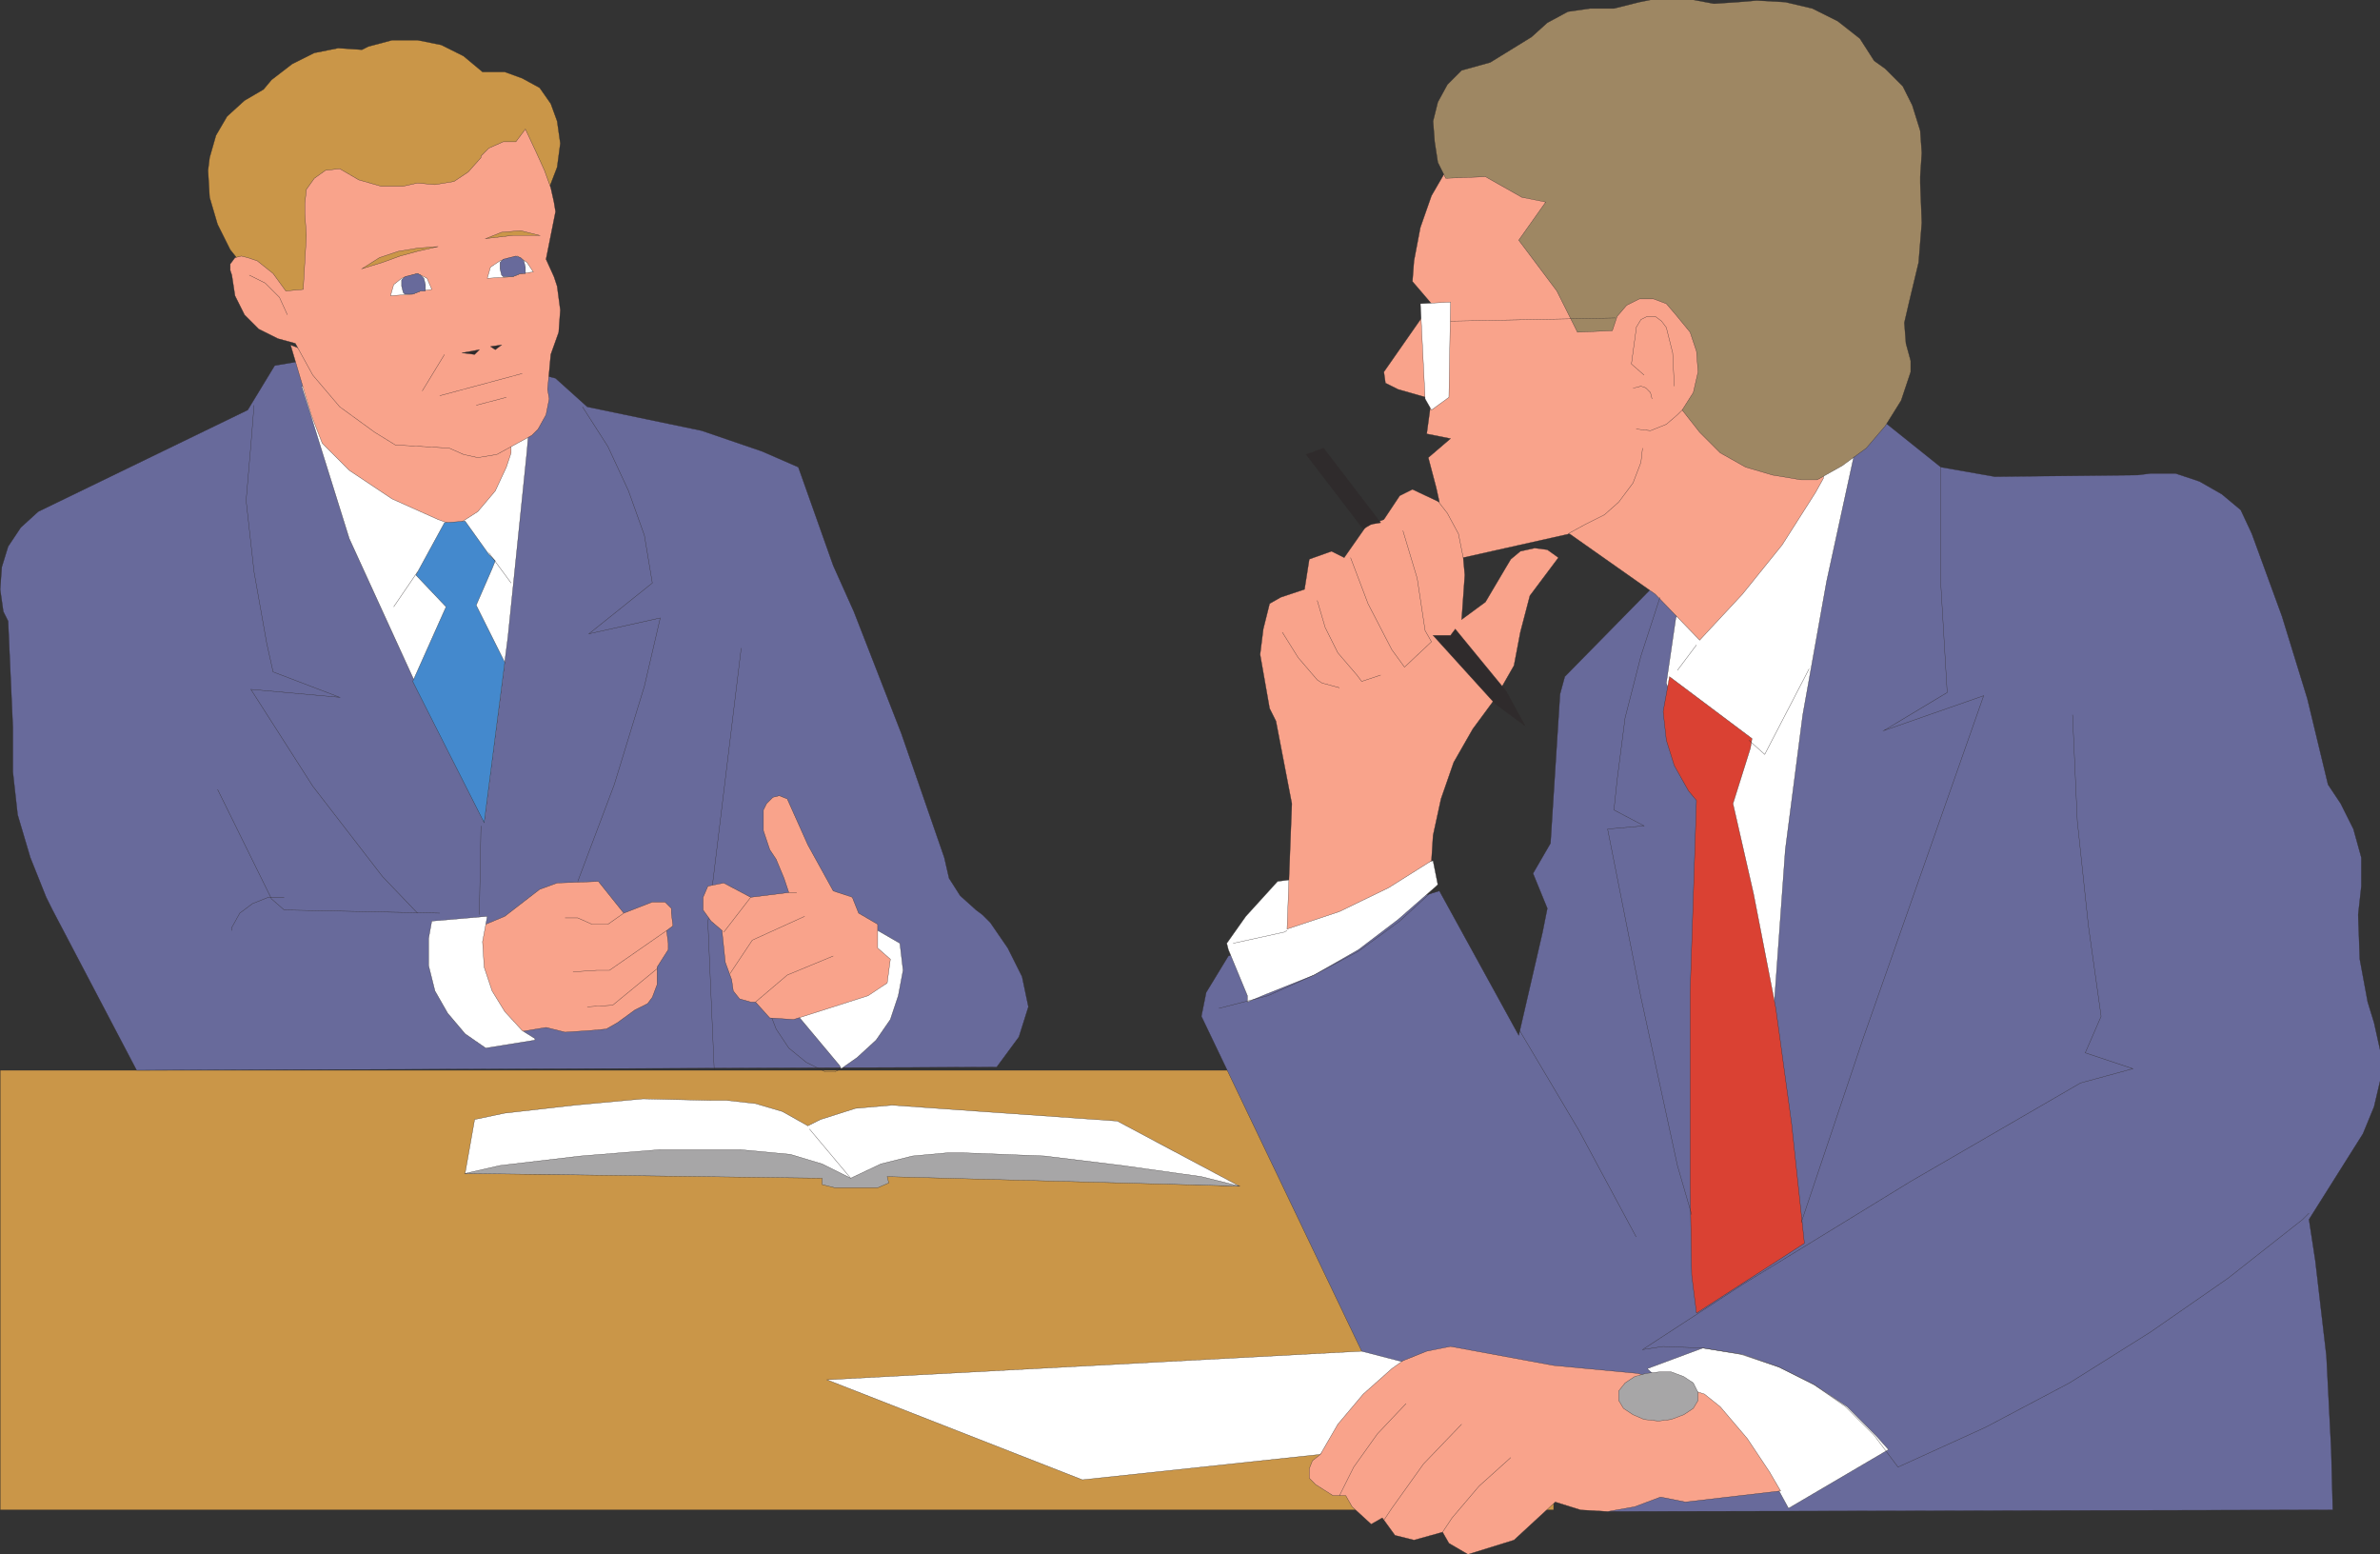
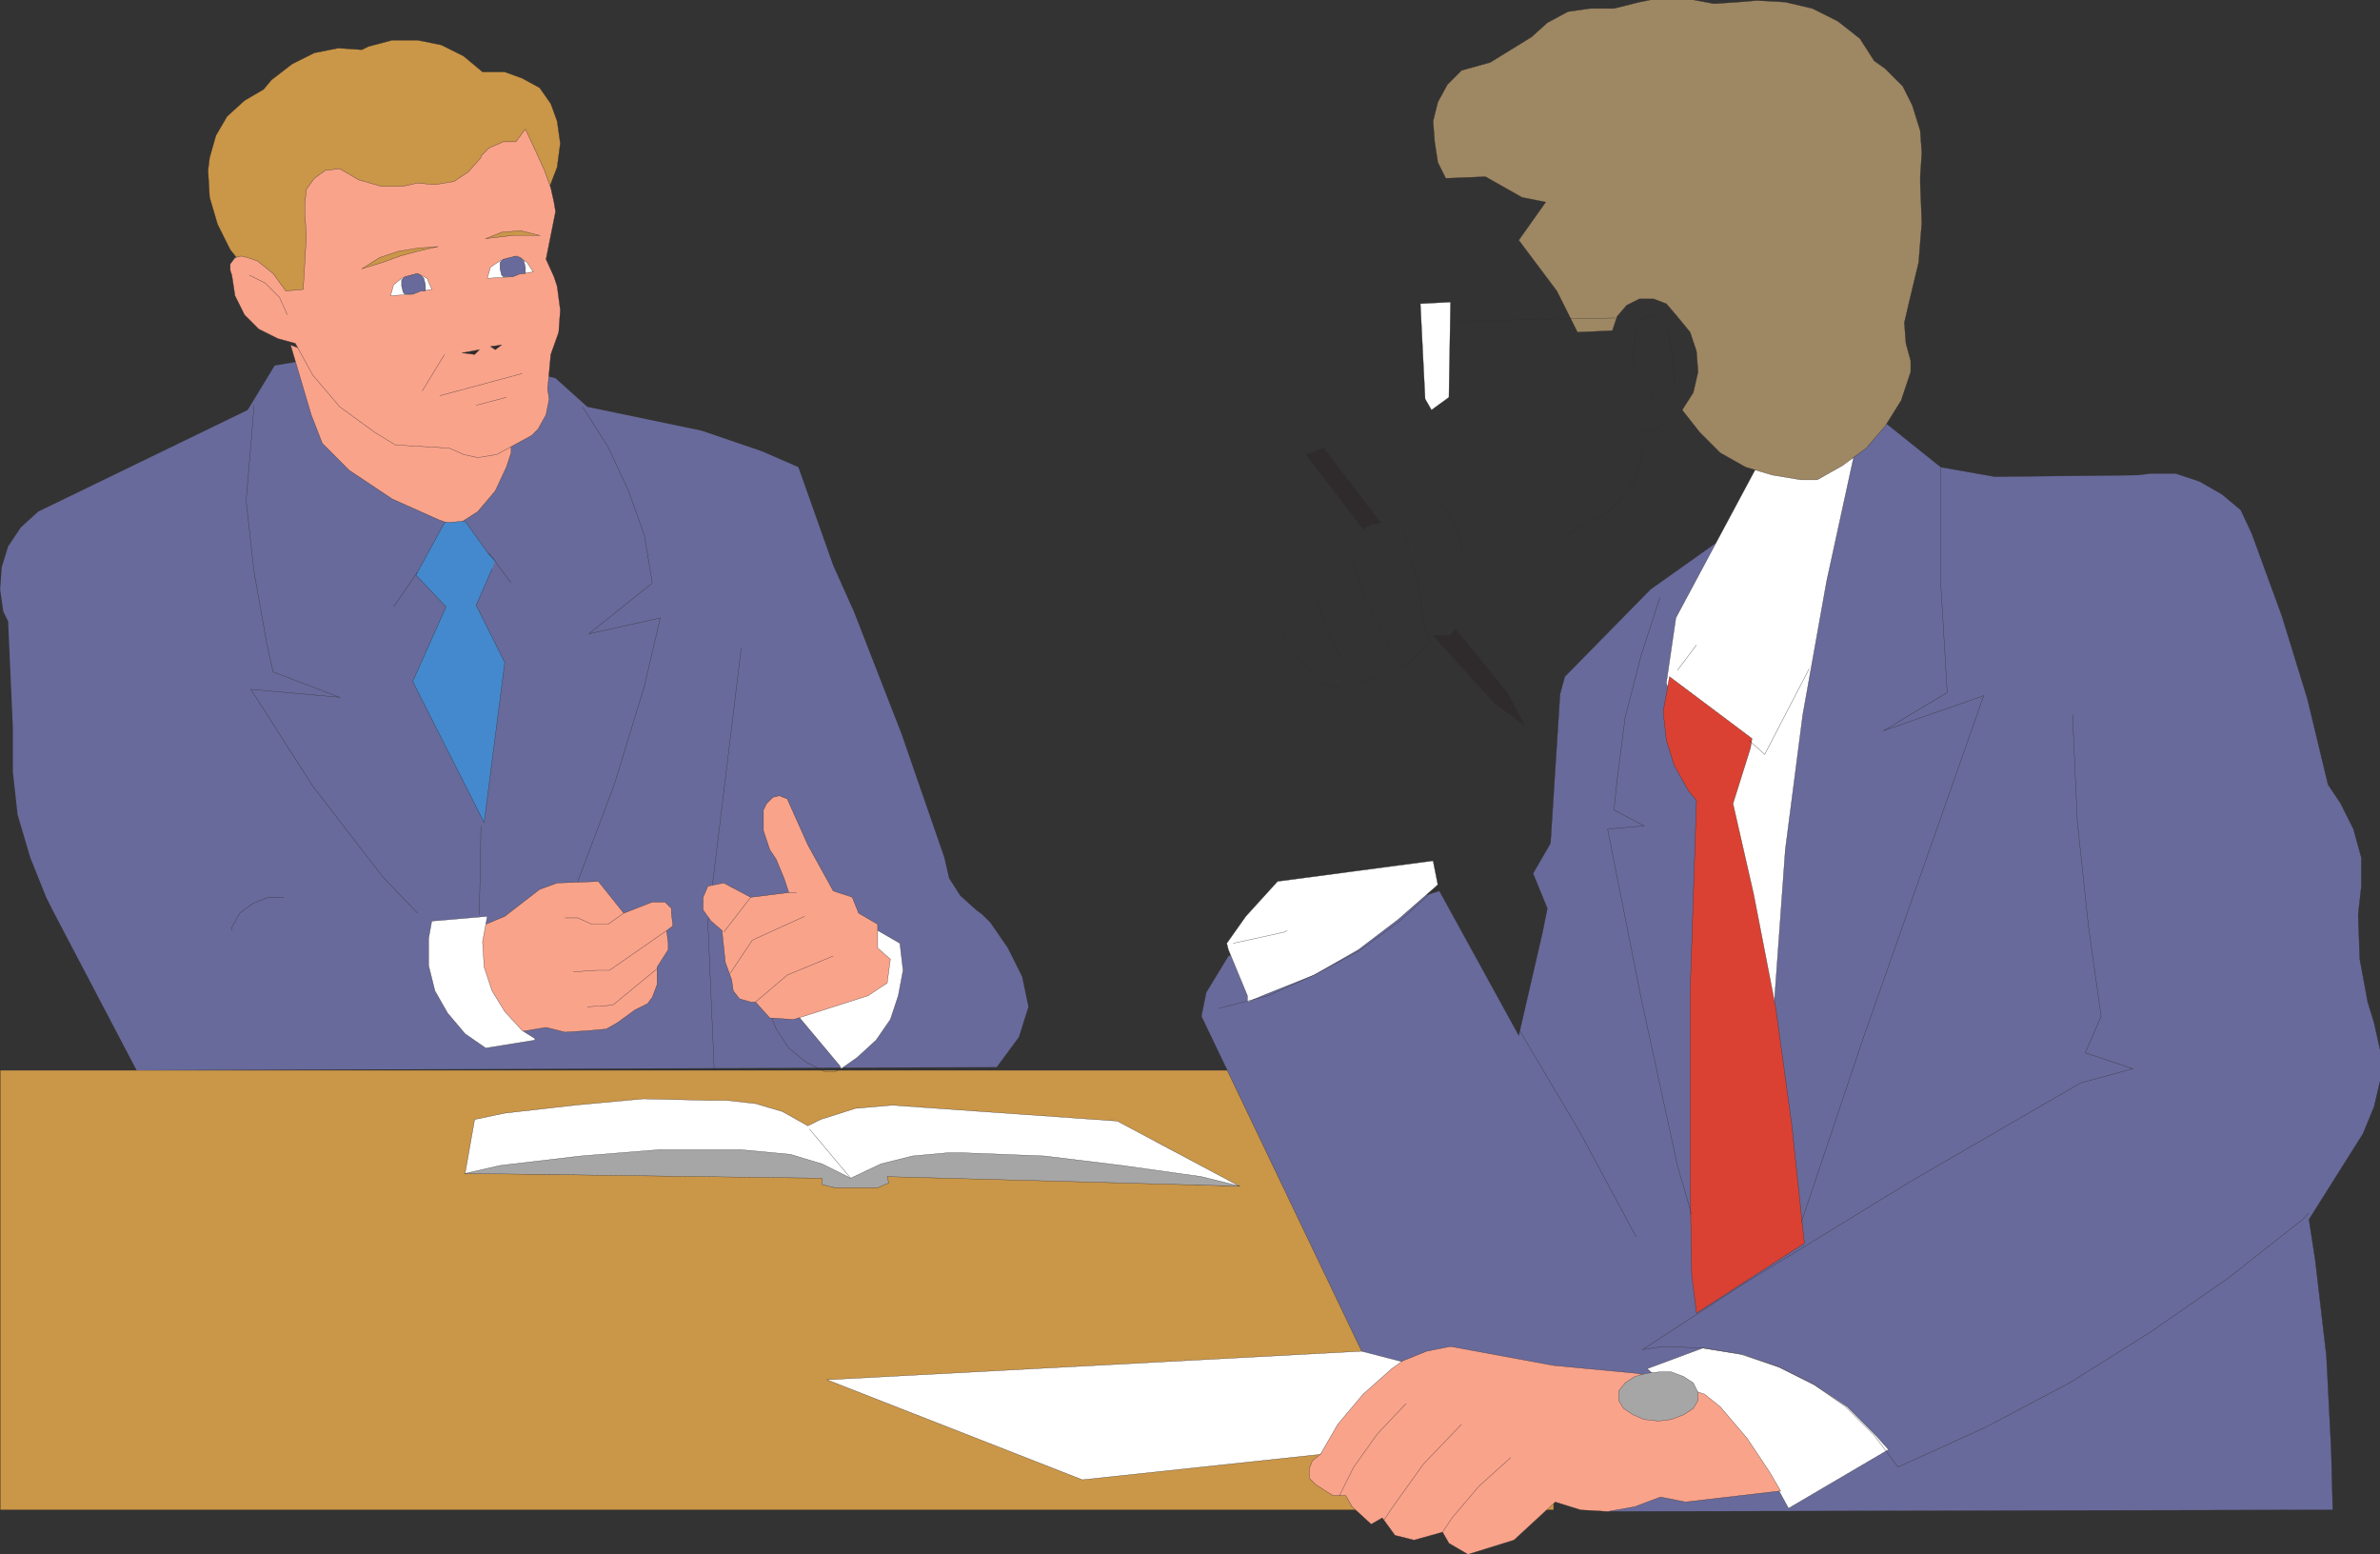
<svg xmlns="http://www.w3.org/2000/svg" width="359.964" height="235">
  <rect width="100%" height="100%" fill="#333333" stroke="none" />
  <defs>
    <clipPath id="a">
      <path d="M126 329h157v112H126Zm0 0" />
    </clipPath>
    <clipPath id="b">
      <path d="M307 342h179v166H307Zm0 0" />
    </clipPath>
    <clipPath id="c">
      <path d="M307 341h179v167H307Zm0 0" />
    </clipPath>
    <clipPath id="d">
      <path d="M342 278.5h75V352h-75zm0 0" />
    </clipPath>
    <clipPath id="e">
      <path d="M342 278.5h76V352h-76zm0 0" />
    </clipPath>
    <clipPath id="f">
      <path d="M324 482h72v31.5h-72zm0 0" />
    </clipPath>
    <clipPath id="g">
      <path d="M323 481h73v32.5h-73zm0 0" />
    </clipPath>
  </defs>
  <path fill="#ca9648" stroke="#2f2b2b" stroke-miterlimit="10" stroke-width=".045" d="M.023 228.32v-66.48h234.96v66.48H.024" />
  <path fill="#686a9b" d="m150.745 161.36 3.36-4.56 1.437-4.562-.957-4.558-2.16-4.32-2.64-3.84-1.2-1.2-.96-.718-2.4-2.16-1.683-2.641-.719-3.121-6.48-18.72-7.2-18.48-3.12-6.96-5.278-14.88-5.52-2.402-9.12-3.117-17.282-3.601-4.8-4.32-21.36-5.52-21.12 3.601L37.463 62 5.784 77.36l-2.64 2.402-1.918 2.879-.961 3.12-.242 3.36.48 3.36.723 1.44L1.944 110v6.719l.72 6.48 1.921 6.48 2.399 6 .96 1.923 12.72 24.238 130.081-.48" />
  <g clip-path="url(#a)" transform="translate(-126.036 -278.5)">
-     <path fill="none" stroke="#2f2b2b" stroke-miterlimit="10" stroke-width=".045" d="m276.781 439.86 3.36-4.56 1.437-4.562-.957-4.558-2.16-4.32-2.64-3.84-1.2-1.2-.96-.718-2.4-2.16-1.683-2.641-.719-3.121-6.48-18.72-7.2-18.48-3.12-6.96-5.278-14.88-5.52-2.402-9.12-3.117-17.282-3.601-4.8-4.32-21.36-5.52-21.12 3.601-4.079 6.719-31.68 15.36-2.64 2.402-1.918 2.879-.961 3.12-.242 3.36.48 3.36.723 1.44.718 16.079v6.719l.72 6.48 1.921 6.48 2.399 6 .96 1.923 12.72 24.238 130.081-.48" />
-   </g>
-   <path fill="#fff" stroke="#2f2b2b" stroke-miterlimit="10" stroke-width=".045" d="m79.944 65.36-.242 2.878-2.879 28.082-3.597 27.84L63.144 104l-10.32-22.559-7.2-23.043 34.32 6.961" />
+     </g>
  <path fill="#f9a38b" stroke="#2f2b2b" stroke-miterlimit="10" stroke-width=".045" d="m43.944 52.16 3.122 10.559 1.68 4.32 4.077 4.082 6.48 4.32 6.962 3.118 2.64.96 3.36-2.16 2.64-3.12 1.68-3.598.719-2.16v-3.36l-33.36-12.96" />
  <path fill="#ca9648" stroke="#2f2b2b" stroke-miterlimit="10" stroke-width=".045" d="m83.066 28.398 1.199-3.117.48-3.601-.48-3.36-.961-2.64-1.68-2.399-2.64-1.441-2.641-.961h-3.36L70.106 8.48l-3.36-1.68-3.601-.722h-3.84l-3.602.961-.957.48-3.601-.238L47.542 8l-3.36 1.68-3.116 2.398-1.204 1.442-2.878 1.68-2.641 2.402-1.68 2.878-.96 3.36-.239 1.922.238 4.078 1.203 4.082 1.918 3.84.961 1.199 3.84 6 12.238-.723 31.204-15.84" />
  <path fill="#f9a38b" stroke="#2f2b2b" stroke-miterlimit="10" stroke-width=".045" d="m80.425 65.84-5.281 2.879-2.88.48-2.16-.48-2.16-.957-8.16-.48-3.12-1.923-5.278-3.84-4.082-4.8-2.64-4.797-2.641-.723-2.88-1.437-2.16-2.16-1.44-2.883-.477-3.117-.243-.723v-.957l.72-.961.96-.242.961.242 1.441.48 2.399 1.918L43.226 44l2.636-.238.48-8.16-.237-3.364v-1.437l.238-2.16 1.2-1.68 1.683-1.2 2.16-.241 2.879 1.68 3.36.96h3.359l2.16-.48 2.64.242 2.88-.48L70.823 26l1.921-2.16v-.238l1.2-1.204 2.16-.957h1.918l1.441-1.921 1.68 3.601 1.199 2.64.96 2.637.481 2.16.239 1.442-.72 3.602-.718 3.597 1.2 2.64.48 1.442.48 3.598-.242 3.36-1.2 3.363-.48 5.277.243 1.441-.48 2.399-1.2 2.16-.961.96" />
  <g clip-path="url(#b)" transform="translate(-126.036 -278.5)">
    <path fill="#686a9b" d="m369.18 507.059 109.68-.239-.239-9.12-.723-14.16-1.68-14.4-.956-6.242 8.16-12.957 1.68-4.082.957-4.078v-4.32l-.957-4.32-.961-3.121-1.2-6.48-.242-6.72.48-4.32v-4.32l-1.199-4.32-1.921-3.84-1.918-2.88-3.121-12.96-3.84-12.48-4.559-12.481-1.68-3.598-2.882-2.402-3.36-1.918-3.597-1.2h-3.84l-1.922.239-21.602.238-8.16-1.437-8.398-6.72-35.52 25.2-12.96 13.2-.72 2.64-1.44 22.559-2.642 4.558 2.16 5.281-.718 3.602-3.602 15.598-12-21.84-31.918 9.84-3.36 5.52-.722 3.6 24.242 50.641 37.2 24.239" />
  </g>
  <g clip-path="url(#c)" transform="translate(-126.036 -278.5)">
    <path fill="none" stroke="#2f2b2b" stroke-miterlimit="10" stroke-width=".045" d="m369.18 507.059 109.68-.239-.239-9.12-.723-14.16-1.68-14.4-.956-6.242 8.16-12.957 1.68-4.082.957-4.078v-4.32l-.957-4.32-.961-3.121-1.2-6.48-.242-6.72.48-4.32v-4.32l-1.199-4.32-1.921-3.84-1.918-2.88-3.121-12.96-3.84-12.48-4.559-12.481-1.68-3.598-2.882-2.402-3.36-1.918-3.597-1.2h-3.84l-1.922.239-21.602.238-8.16-1.437-8.398-6.72-35.52 25.2-12.96 13.2-.72 2.64-1.44 22.559-2.642 4.558 2.16 5.281-.718 3.602-3.602 15.598-12-21.84-31.918 9.84-3.36 5.52-.722 3.6 24.242 50.641 37.2 24.239" />
  </g>
  <path fill="#fff" stroke="#2f2b2b" stroke-miterlimit="10" stroke-width=".045" d="m268.343 151.762 1.68-23.282 2.64-20.402 3.602-20.156 4.078-18.723-14.16.48-12.719 23.762-1.441 9.84 16.32 48.48m-68.641 68.161-36 3.84-38.636-15.121 80.878-4.32 6.481 1.679-12.723 13.922m17.043-89.762.719 3.602-.238.238-5.762 5.04-6 4.562-6.719 3.84-7.203 2.878-2.879 1.2v-.961l-2.879-6.957-.242-.961 2.883-4.082 4.8-5.278 23.52-3.12" />
-   <path fill="#f9a38b" stroke="#2f2b2b" stroke-miterlimit="10" stroke-width=".045" d="m273.144 22.398-54 2.641-2.64 4.563-1.68 4.796-.962 5.043-.238 3.118 2.88 3.363-7.2 10.316.238 1.684 1.922.957 5.04 1.441-.72 5.282 3.602.718-3.363 2.88 1.203 4.562.476 2.16L213.624 74l-1.922.96-2.398 3.599-2.64.96-3.36 4.801-1.918-.96-3.363 1.199-.72 4.562-3.6 1.2-1.68.96-.957 3.84-.48 3.84.718 4.078.719 4.082.96 1.918 2.403 12.48-.723 18.961 7.922-2.64 7.438-3.602 6.48-4.078.242-3.84 1.2-5.52 1.917-5.519 2.883-5.043 3.36-4.558 2.879-5.04.96-5.038 1.442-5.524 4.316-5.758-1.68-1.199-1.917-.242-2.16.48-1.442 1.2-.719 1.203-3.12 5.277-3.598 2.64.476-6.718-.238-2.64 16.082-3.602 12.957 9.12 6.723 6.962 6.476-6.961 6-7.442 5.043-7.918 1.2-2.16-2.641-49.922" />
  <g clip-path="url(#d)" transform="translate(-126.036 -278.5)">
    <path fill="#9e8763" d="m344.7 305.46 6-.241 5.519 3.12 3.601.72-4.082 5.761 5.762 7.68 3.121 6.238 5.277-.238.723-2.16 1.438-1.68 1.921-.96h2.16l1.919.722 1.441 1.68 2.16 2.636.961 2.883.238 3.117-.718 3.121-1.68 2.641 2.64 3.36 3.118 3.12 3.84 2.16 4.082 1.2 4.32.719h2.398l3.84-2.16 3.602-2.637 2.879-3.364 2.398-3.84 1.442-4.32v-1.68l-.72-2.636-.241-3.121.722-3.121 1.438-6 .48-6-.238-6v-.961l.238-3.598-.238-3.36-1.2-3.84-1.44-2.882-2.641-2.64-1.68-1.2-2.16-3.36-3.36-2.64-3.84-1.918-4.081-.96-4.32-.243-2.88.242-3.597.239-3.84-.72-3.844-.237-3.598.718-3.84.961h-3.6l-3.36.48-3.121 1.68-2.399 2.16-6.238 3.84-4.32 1.2-2.16 2.16-1.442 2.64-.719 2.88.239 3.12.48 3.118 1.2 2.402" />
  </g>
  <g clip-path="url(#e)" transform="translate(-126.036 -278.5)">
    <path fill="none" stroke="#2f2b2b" stroke-miterlimit="10" stroke-width=".045" d="m344.7 305.46 6-.241 5.519 3.12 3.601.72-4.082 5.761 5.762 7.68 3.121 6.238 5.277-.238.723-2.16 1.438-1.68 1.921-.96h2.16l1.919.722 1.441 1.68 2.16 2.636.961 2.883.238 3.117-.718 3.121-1.68 2.641 2.64 3.36 3.118 3.12 3.84 2.16 4.082 1.2 4.32.719h2.398l3.84-2.16 3.602-2.637 2.879-3.364 2.398-3.84 1.442-4.32v-1.68l-.72-2.636-.241-3.121.722-3.121 1.438-6 .48-6-.238-6v-.961l.238-3.598-.238-3.36-1.2-3.84-1.44-2.882-2.641-2.64-1.68-1.2-2.16-3.36-3.36-2.64-3.84-1.918-4.081-.96-4.32-.243-2.88.242-3.597.239-3.84-.72-3.844-.237-3.598.718-3.84.961h-3.6l-3.36.48-3.121 1.68-2.399 2.16-6.238 3.84-4.32 1.2-2.16 2.16-1.442 2.64-.719 2.88.239 3.12.48 3.118 1.2 2.402" />
  </g>
  <path fill="#fff" stroke="#2f2b2b" stroke-miterlimit="10" stroke-width=".045" d="m269.066 225.441 1.437 2.637 15.121-8.879-1.922-2.16-4.316-4.32-5.043-3.36-5.277-2.64-5.524-1.918-6-.961-8.398 3.12 19.922 18.481" />
  <g clip-path="url(#f)" transform="translate(-126.036 -278.5)">
    <path fill="#f9a38b" d="m393.66 501.059-3.36-5.04-4.081-4.8-2.399-1.918-10.082-3.121-12.718-1.2-15.598-2.878-3.602.718-3.601 1.442-1.68 1.199-4.32 3.84-3.84 4.558-2.64 4.563-1.2.957-.48 1.2v1.44l.96.961 2.641 1.68h1.918l.961 1.68 2.883 2.64 1.68-.96 1.918 2.64 2.878.719 4.32-1.2.962 1.68 2.879 1.68 6.96-2.16 6.243-5.758 3.84 1.2 4.078.238 4.082-.72 3.84-1.44h.238l3.601.722 14.399-1.68-1.68-2.882" />
  </g>
  <g clip-path="url(#g)" transform="translate(-126.036 -278.5)">
    <path fill="none" stroke="#2f2b2b" stroke-miterlimit="10" stroke-width=".045" d="m393.66 501.059-3.36-5.04-4.081-4.8-2.399-1.918-10.082-3.121-12.718-1.2-15.598-2.878-3.602.718-3.601 1.442-1.68 1.199-4.32 3.84-3.84 4.558-2.64 4.563-1.2.957-.48 1.2v1.44l.96.961 2.641 1.68h1.918l.961 1.68 2.883 2.64 1.68-.96 1.918 2.64 2.878.719 4.32-1.2.962 1.68 2.879 1.68 6.96-2.16 6.243-5.758 3.84 1.2 4.078.238 4.082-.72 3.84-1.44h.238l3.601.722 14.399-1.68-1.68-2.882" />
  </g>
  <path fill="#f9a38b" stroke="#2f2b2b" stroke-miterlimit="10" stroke-width=".045" d="m73.464 139.762 2.879-1.203 5.281-4.079 2.64-.96 6.24-.239 3.839 4.797 4.32-1.68h1.922l.957.961v.72l.242 1.921-.96.719.242 1.922v.96l-1.68 2.637v2.64l-.723 1.923-.719.96-1.921.958-2.637 1.922-1.684.96-2.636.239-3.602.238-2.879-.719-4.32.72-6 .241-.723-16.32 1.922-.238" />
  <path fill="#2f2b2c" stroke="#2f2b2b" stroke-miterlimit="10" stroke-width=".045" d="m69.862 53.36 2.641-.481-.719.723-1.922-.243m4.321-.961 1.68-.238-.958.719-.722-.48" />
  <path fill="#ca9648" stroke="#2f2b2b" stroke-miterlimit="10" stroke-width=".045" d="m57.862 39.68 2.641-.961 2.64-.719 3.122-.719-3.121.239-2.88.48-2.878.96-2.64 1.68 3.116-.96m19.68-4.078h4.082l-2.879-.723-2.883.242-2.398.957 4.078-.476" />
  <path fill="#fff" stroke="#2f2b2b" stroke-miterlimit="10" stroke-width=".045" d="m214.823 45.922.72 14.398.96 1.68 2.64-1.922.243-14.398-4.563.242" />
  <path fill="#2f2b2c" stroke="#2f2b2b" stroke-miterlimit="10" stroke-width=".045" d="m207.386 79.281 1.437-.242-8.64-11.277-2.64.957L206.182 80l1.203-.719m12.001 16.797h-2.64l9.359 10.32 4.558 3.364-2.879-5.282-7.68-9.359-.718.957" />
  <path fill="#a7a6a7" stroke="#2f2b2b" stroke-miterlimit="10" stroke-width=".045" d="m251.066 207.441-2.16.239-1.68.48-1.442.961-.96 1.2v1.44l.718 1.2 1.442.96 1.68.72 2.16.238 1.921-.238 1.918-.72 1.442-.96.718-1.2v-1.202l-.718-1.438-1.442-.96-1.918-.72h-1.68" />
  <path fill="#da4133" stroke="#2f2b2b" stroke-miterlimit="10" stroke-width=".045" d="m256.585 198.559-.723-5.758-.238-13.68v-29.043l.961-29.039-1.2-1.437-2.16-3.84-1.202-3.84-.48-4.32.96-5.282 12.48 9.36-.238 1.441-2.64 8.399 3.12 13.68 3.36 17.28 2.399 17.52 1.921 18-16.32 10.559" />
  <path fill="#fff" stroke="#2f2b2b" stroke-miterlimit="10" stroke-width=".045" d="m59.542 43.04-.476 1.679 3.359-.239 1.2-.48 1.679-.238-.719-1.684-1.441-.719-2.399.72-1.203.96" />
  <path fill="#686a9b" stroke="#2f2b2b" stroke-miterlimit="10" stroke-width=".045" d="m64.105 42.078-.48-.476-.481-.243-1.918.48-.48.481v.961l.238.957.242.242h1.199l1.2-.48h.718v-.96l-.238-.962" />
  <path fill="#fff" stroke="#2f2b2b" stroke-miterlimit="10" stroke-width=".045" d="m74.183 40.398-.48 1.68 3.84-.238 1.202-.48 1.918-.239-.96-1.441-1.438-.961-2.64.722-1.442.957" />
  <path fill="#686a9b" stroke="#2f2b2b" stroke-miterlimit="10" stroke-width=".045" d="m79.226 39.441-.48-.48-.723-.242-1.918.48-.48.48v.962l.237.96.243.239h1.437l1.203-.48h.719v-.962l-.238-.957" />
-   <path fill="#4489cd" stroke="#2f2b2b" stroke-miterlimit="10" stroke-width=".045" d="m74.905 84.8-.96-.96-3.602-5.04-3.117.24-4.32 7.92 4.558 4.802-5.039 11.277.719 1.441 10.082 19.918 3.117-24.238-4.32-8.64L74.425 86l.48-1.2" />
+   <path fill="#4489cd" stroke="#2f2b2b" stroke-miterlimit="10" stroke-width=".045" d="m74.905 84.8-.96-.96-3.602-5.04-3.117.24-4.32 7.92 4.558 4.802-5.039 11.277.719 1.441 10.082 19.918 3.117-24.238-4.32-8.64L74.425 86" />
  <path fill="#fff" stroke="#2f2b2b" stroke-miterlimit="10" stroke-width=".045" d="m73.702 138.559-.718 3.84.242 3.84 1.199 3.6 1.918 3.122 2.64 2.879 1.922 1.2v.241l-7.441 1.2-3.121-2.16-2.64-3.122-1.919-3.36-.96-3.839v-4.078l.48-2.64 8.398-.723" />
-   <path fill="none" stroke="#2f2b2b" stroke-miterlimit="10" stroke-width=".045" d="m32.905 119.36 8.16 16.562 1.919 1.68 23.52.476" />
  <path fill="none" stroke="#2f2b2b" stroke-miterlimit="10" stroke-width=".045" d="M42.984 135.68h-2.399l-2.402.96-1.918 1.438-1.2 2.16v.48M63.144 86.48l-3.602 5.282m14.402-8.16 3.36 4.558M112.105 98l-5.04 41.52.958 22.32M67.226 53.602l-3.364 5.52m8.161 2.159 4.562-1.203m-10.082-.238 12.48-3.36m-35.519-8.878-1.2-2.641-2.16-2.16-2.402-1.2m181.684 6.958 24.957-.48m8.883 10.319-.242-5.039-.961-3.84m0 .001-.72-.961-.96-.72h-1.2l-.96.481-.719 1.2v.242" />
  <path fill="none" stroke="#2f2b2b" stroke-miterlimit="10" stroke-width=".045" d="m247.464 49.762-.719 5.277 1.918 1.68m1.199 3.601-.238-.96-.719-.72-.722-.242-.957.243h-.242m.48 6.238 2.16.242 2.399-.96 1.68-1.442.722-.719m-17.281 18.719 2.64-1.438 2.88-1.441 2.16-1.918 2.16-2.883 1.199-3.117.242-2.16m-54.481 27.84 2.399 3.84 2.883 3.359.718.48m0 0 2.641.719m-3.359-13.2 1.199 4.079 1.918 3.84 2.883 3.36.718.96m0 .001 2.88-.962m-4.559-17.758 2.64 6.961 3.598 6.957 1.922 2.64" />
  <path fill="none" stroke="#2f2b2b" stroke-miterlimit="10" stroke-width=".045" d="m212.425 100.879 4.078-3.84-.96-1.68-1.2-7.918-2.16-7.203m-25.68 62.402 7.68-1.68.48-.241m-10.32 11.761 7.441-1.921 6.961-3.118 6.719-3.601 6.238-4.559 5.762-5.281.238-.238m69.364 88.078 13.199-6 12.719-6.719 12.242-7.68 11.758-8.16 11.28-8.883.962-.957m-62.16 38.399-3.602-4.8-4.32-4.321-4.801-3.36-5.277-2.64-5.762-1.918-5.762-.961-6-.238-3.117.476" />
  <path fill="none" stroke="#2f2b2b" stroke-miterlimit="10" stroke-width=".045" d="m314.663 163.762-25.68 14.879-25.44 15.597-15.118 9.84m66.238-40.316 7.922-2.16-7.2-2.403 2.4-5.52m-4.321-45.601.719 16.082 1.68 15.84 1.921 13.68m-44.16-52.559-6.719 12.957-2.402-2.156m-17.039 75.118-8.64-16.08-9.122-15.358m-17.039 56.636-4.32 4.563-3.598 5.039-2.16 4.32m18.481-10.8-5.762 6-4.8 6.718-1.438 2.16m19.437-9.84-4.8 4.32-4.079 4.802-1.441 2.16m3.121-147.36-.719-3.601-1.68-3.117-1.68-2.16m38.637 108.238-2.16-7.442-5.52-25.437-5.038-25.442 5.52-.48-4.56-2.399.481-4.558 1.2-9.363 2.398-9.36 2.883-8.879m21.359 94.559 9.36-27.84 18.238-51.84-15.118 5.281 9.598-5.761-.96-16.32V70.64m-39.841 30.72 2.883-3.84M63.144 138.078l-5.282-5.52-10.558-13.68-9.36-14.64 13.442 1.203-10.082-3.84-.961-4.32-1.918-10.8-1.2-10.801.72-8.399.48-6m48.961 72 5.52-14.64 4.558-14.88 2.398-10.32-10.796 2.399 9.597-7.68-1.199-7.2-2.398-6.722-3.122-6.718-3.84-6m-15.359 63.359-.242 13.441m16.32 13.918 3.84-.238 6.723-5.52m-12.723.48 3.602-.241h1.918l8.64-6M85.464 138.8h1.922l2.156.962h2.402l2.399-1.684" />
  <path fill="#fff" stroke="#2f2b2b" stroke-miterlimit="10" stroke-width=".045" d="m187.464 179.36-18.48-9.84-34.079-2.399-5.52.48-5.28 1.68-1.922.957-3.84-2.16-4.078-1.2-4.32-.48h-2.403l-10.316-.238-10.32.961-10.563 1.2-4.559.96-1.441 8.16 55.68.48 2.64 1.2 6-1.68 52.801 1.918" />
  <path fill="none" stroke="#2f2b2b" stroke-miterlimit="10" stroke-width=".045" d="m128.663 178.16-6.238-7.441" />
  <path fill="#a7a6a7" stroke="#2f2b2b" stroke-miterlimit="10" stroke-width=".045" d="M124.343 178.16v.961l1.922.48h6.48l1.68-.722-.242-.957 53.281 1.437-5.762-1.437-12-1.684-11.758-1.437-12.242-.48h-2.398l-5.281.48-4.797 1.199-4.563 2.16-4.32-2.16-4.8-1.441-5.04-.48-2.64-.24h-12l-12 .962-12.239 1.437-5.281 1.203 54 .72" />
  <path fill="none" stroke="#2f2b2b" stroke-miterlimit="10" stroke-width=".045" d="M116.183 151.762v.718l1.203 3.122 1.918 2.878 2.64 2.16 2.88 1.438h1.44l.962-.476" />
  <path fill="#fff" stroke="#2f2b2b" stroke-miterlimit="10" stroke-width=".045" d="m131.542 140 4.563 2.64.48 4.079-.723 3.84-1.199 3.601-2.16 3.121-2.879 2.64-2.398 1.68-.242-.48-8.641-10.32 13.2-10.801" />
  <path fill="#f9a38b" stroke="#2f2b2b" stroke-miterlimit="10" stroke-width=".045" d="m109.702 145.52.961 2.64.242 1.68.957 1.2 1.68.48h.723l2.16 2.402 3.598.238 5.28-1.68 6-1.921 2.88-1.918.48-3.602-1.918-1.68v-3.597l-2.883-1.684-.957-2.398-2.882-.961-3.84-6.957-3.117-6.961-1.204-.48-.957.238-.96.96-.481.961v3.122l.961 2.878.96 1.442 1.2 2.879.719 2.16-5.762.719-4.078-2.16-2.398.48-.723 1.68v1.922l1.2 1.68 1.683 1.437v.242l.476 4.559" />
  <path fill="none" stroke="#2f2b2b" stroke-miterlimit="10" stroke-width=".045" d="m109.464 140.96 4.078-5.28m-3.117 11.52 3.36-5.04 7.917-3.601m4.321 6-6.957 2.882-4.801 4.079m5.039-16.56h1.2" />
</svg>